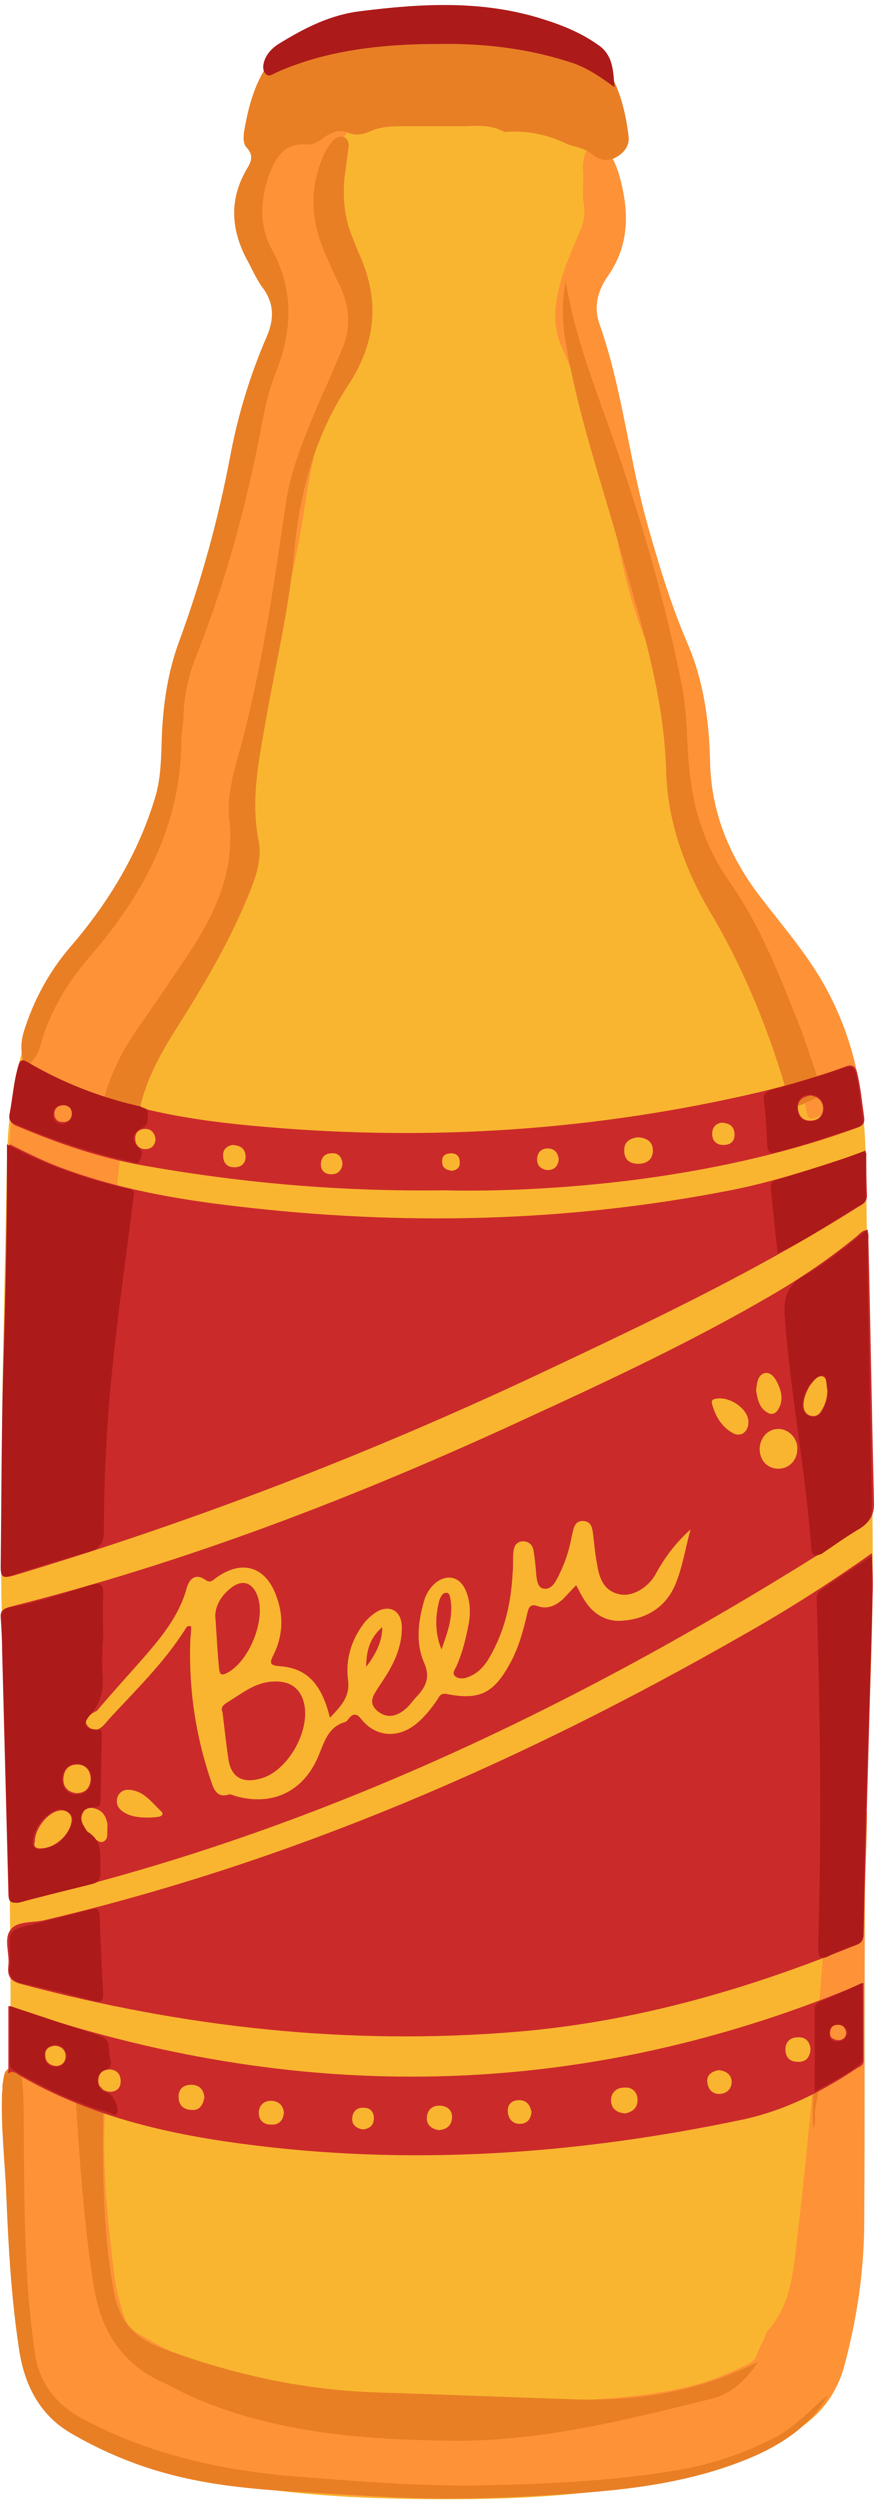
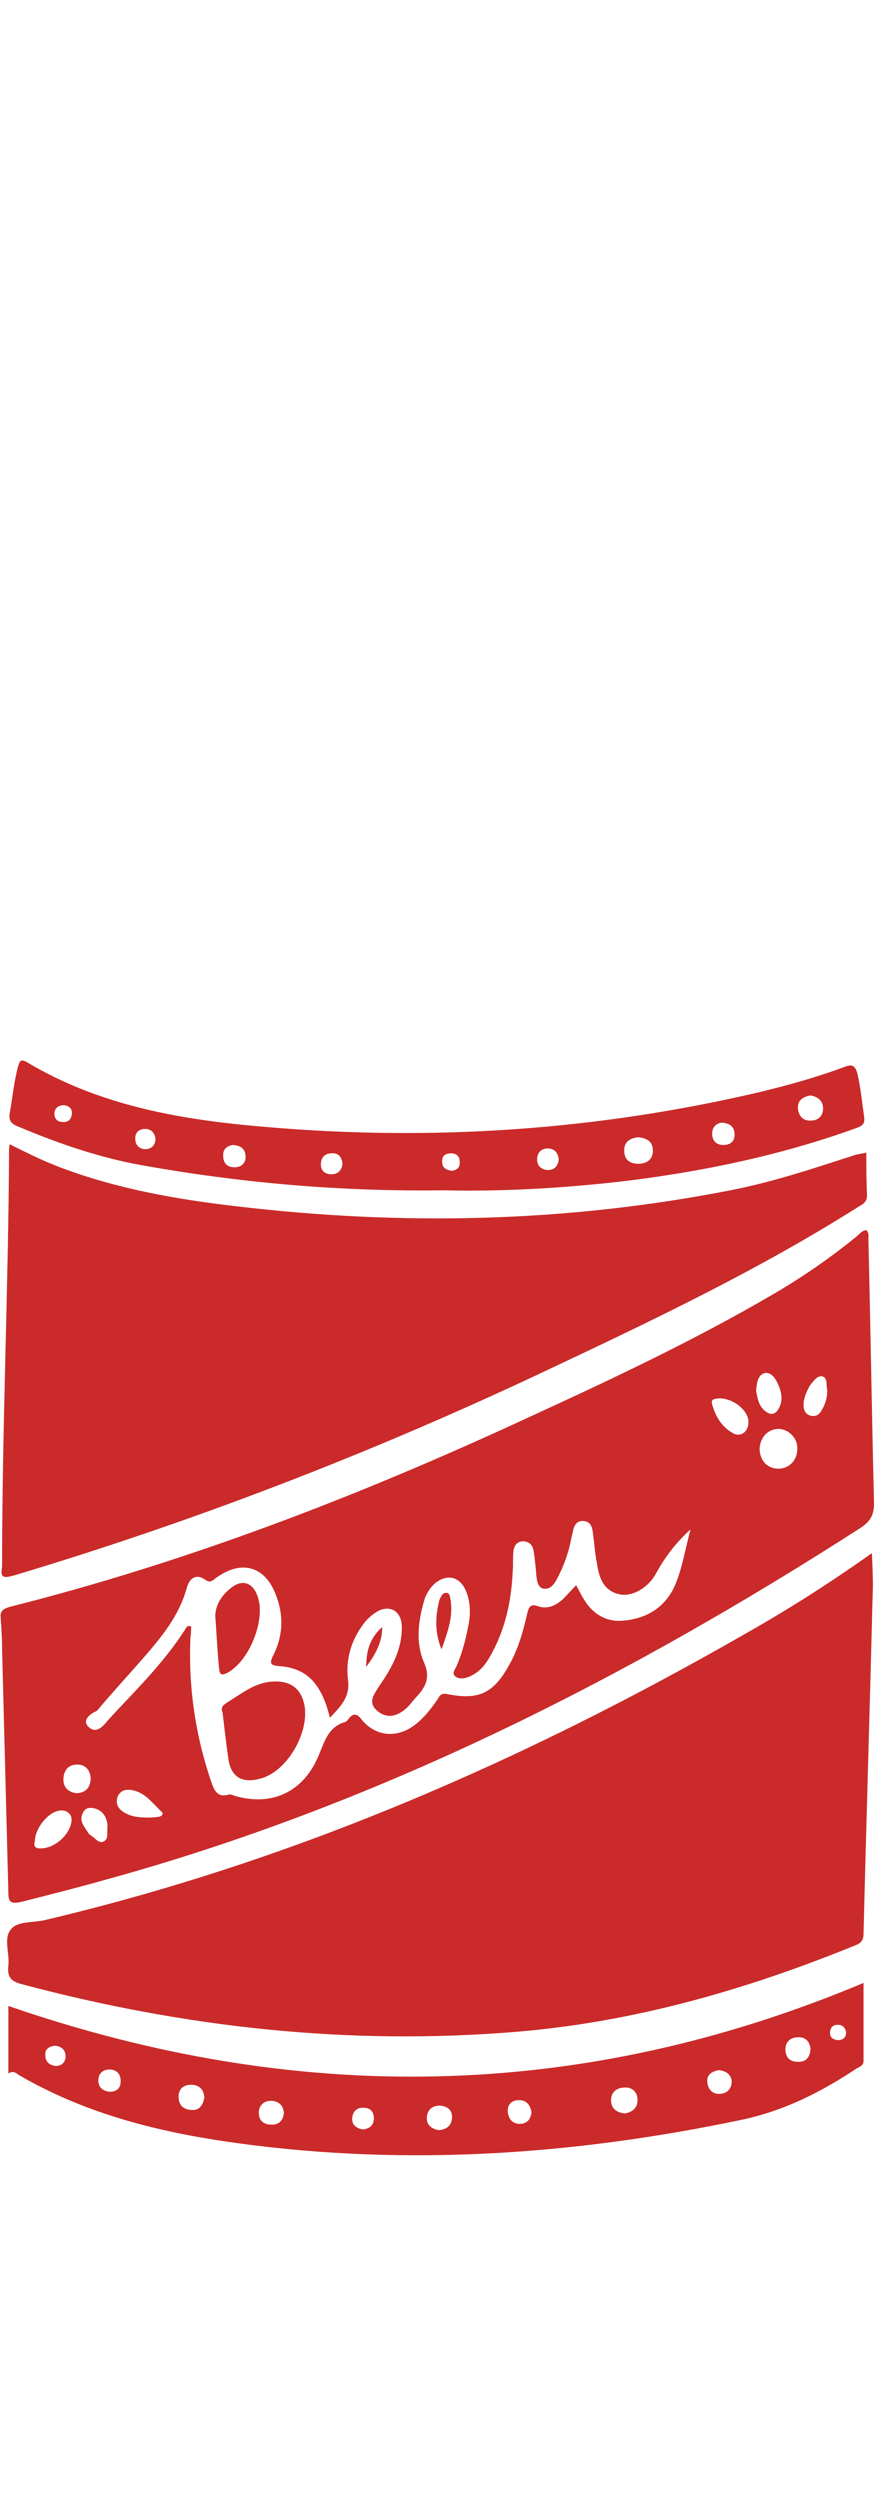
<svg xmlns="http://www.w3.org/2000/svg" height="358.3" preserveAspectRatio="xMidYMid meet" version="1.0" viewBox="0.0 -0.7 125.3 358.3" width="125.3" zoomAndPan="magnify">
  <g id="change1_1">
-     <path d="M125.1,227.9c-0.1,10.4-0.7,20.8-1,31.3c0.2,4.3-0.1,8.6-0.2,12.9c-0.1,15.2,0,30.5-0.1,45.7 c0,7-1,13.8-2.8,20.6c-1.1,4.2-3.5,7.2-7.1,9.4c-6.7,4.2-14.2,6-21.8,7.5c-9.3,1.8-18.7,2.2-28.1,2.2c-13.6,0-27.2-0.7-40.4-4.4 c-5.1-1.4-9.8-3.6-14.1-6.6c-2.4-1.7-3.9-3.8-4.7-6.6c-1.9-5.9-2.8-12-3.1-18.2c-0.4-8.7-0.3-17.5-0.1-26.2c0-0.5-0.1-1.1-0.1-1.6 c0.1-16.7-0.2-33.4-0.8-50.1C0.2,233.2,0,222.6,0.3,212c0-5.6,0-11.1,0.1-16.7c0.2-10,0.4-19.9,0.6-29.9c0.1-4.9,0.7-9.7,1.9-14.4 c1.6-6.4,4.7-11.9,8.6-17c2.5-3.2,4.8-6.4,7.1-9.7c3.1-4.3,4.2-9.2,4.7-14.3c0.2-2.5,0.3-5,0.5-7.5c0.3-4.3,1.9-8.3,3.4-12.2 c3.8-9.7,6.5-19.7,8.3-29.9c0.7-4.3,1.8-8.6,3.3-12.7c1.2-3.3,1-6.4-1.1-9.4c-4.1-5.6-2.5-17.9,5-21.2c2.5-1.9,5.4-2.5,8.4-2.6 c7.6-0.1,15.2-0.1,22.8,0c4.3,0.1,8.2,1.5,11.3,4.7c1.8,1.3,2.8,3.2,3.4,5.3c1.5,5,1.6,9.8-1.6,14.3c-1.5,2.1-2.1,4.5-1.3,6.8 c3.4,9.6,4.3,19.8,7.1,29.5c1.6,5.6,3.3,11.2,5.6,16.5c2.4,5.5,3.1,11.2,3.2,17c0.2,7.4,2.9,13.7,7.4,19.5c3,3.9,6.2,7.7,8.7,11.9 c3.1,5.3,4.9,10.9,5.6,16.9c0.6,2.5,0.7,5,0.8,7.5c0.2,9.7,0.2,19.4,0.5,29.1C124.9,205,125.2,216.4,125.1,227.9z" fill="#F9B530" />
-   </g>
+     </g>
  <g id="change2_1">
-     <path d="M124,271.9c-0.1,15.2,0,30.5-0.1,45.7c0,7-1,13.8-2.8,20.6c-1.1,4.2-3.5,7.2-7.1,9.4 c-6.7,4.2-14.2,6-21.8,7.5c-9.3,1.8-18.7,2.2-28.1,2.2c-13.6,0-27.2-0.7-40.4-4.4c-5.1-1.4-9.8-3.6-14.1-6.6 c-2.4-1.7-3.9-3.8-4.7-6.6c-1.9-5.9-2.8-12-3.1-18.2c-0.4-8.7-0.3-17.5-0.1-26.2c3.2,2.6,7.2,3.3,11,4.7c1.6,0.6,2.4,1.3,2.3,3.2 c-0.3,7.5,0.5,14.9,1.4,22.3c0.3,2.1,0.8,4.1,1.5,6.1c0.5,1.5,2.1,2.3,3.4,3c4.6,2.8,9.6,4.2,14.8,5.3c7.6,1.6,15.4,2.4,23.2,3 c6.6,0.5,13.2,0.8,19.7,0.6c7-0.3,13.9-0.6,20.7-2.4c2.7-0.7,5.3-1.9,7.8-3.1c1.1-0.6,1.1-1.8,1.7-2.8c0.4-0.6,0.5-1.4,0.9-1.9 c3.2-3.6,3.6-8.1,4.1-12.6c1-7.9,1.7-15.9,2.5-23.8c0.4-3.7,0.5-7.5,0.8-11.2c0.6-7.1,1.1-14.2,1.1-21.3c0-0.5,0.1-1,0.5-1.3 c1.8-1.3,3.2-3,5.2-4.1C124.3,263.3,124,267.6,124,271.9z M15.2,203.6c0-3.8,0.1-7.5,0.3-11.3c0.3-5.1,0.5-10.1,0.7-15.2 C16.6,171,17.1,165,18,159c0.9-5.7,2.3-11.2,5.9-15.9c1.9-2.4,3.5-5,5.1-7.6c1.8-2.8,3.8-5.6,5-8.7c1.5-3.7,1.7-7.5,1.7-11.4 c-0.1-3.8-0.1-7.6,0.6-11.4c0.8-4.8,2.6-9.3,3.7-14c1.4-6,2.8-12.1,3.7-18.2c1-6.4,2.3-12.8,5.2-18.7c3-6.1,3.4-12.1-0.6-18 c-1.2-1.7-1.4-3.8-1.4-5.8c-0.1-4.1,0.7-7.9,3.1-11.4c0.4-0.6,1-1.4,0.2-1.9c-0.7-0.5-1.4,0.1-1.9,0.5c-0.3,0.2-0.5,0.5-0.8,0.7 c-1.2,1-3.1,0.9-4.5-0.2c-7.5,3.3-9.1,15.5-5,21.2c2.2,3,2.3,6.1,1.1,9.4c-1.5,4.1-2.6,8.4-3.3,12.7c-1.8,10.3-4.5,20.2-8.3,29.9 c-1.6,4-3.1,7.9-3.4,12.2c-0.2,2.5-0.3,5-0.5,7.5c-0.5,5.1-1.6,10-4.7,14.3c-2.3,3.3-4.7,6.5-7.1,9.7c-4,5.1-7.1,10.7-8.6,17 c-1.2,4.7-1.8,9.5-1.9,14.4c-0.2,10-0.4,19.9-0.6,29.9c-0.1,5.6-0.1,11.1-0.1,16.7c0.3-0.1,0.6-0.2,0.8-0.4 c4.1-2.8,8.3-5.3,13.1-6.5C15.1,204.8,15.2,204.2,15.2,203.6z M82.8,54.8c2,5.4,3.7,10.9,4.7,16.5c1.2,6.8,2.5,13.5,5.1,19.9 c2.2,5.6,3,11.6,3.1,17.5c0.1,8,2.8,15.1,6.8,21.8c2.3,3.9,5.5,7.4,7.7,11.5c2.7,5.2,4.2,10.8,5.4,16.5c0.3,1.5,0.8,1.2,1.8,0.8 c2-0.9,4-2,6.1-2.4c-0.7-6-2.6-11.7-5.6-16.9c-2.5-4.3-5.7-8-8.7-11.9c-4.5-5.8-7.2-12.1-7.4-19.5c-0.1-5.8-0.9-11.6-3.2-17 c-2.3-5.3-4-10.9-5.6-16.5c-2.8-9.7-3.7-19.9-7.1-29.5c-0.8-2.4-0.2-4.7,1.3-6.8c3.1-4.5,3-9.3,1.6-14.3c-0.6-2.1-1.6-4-3.4-5.3 c-1.5,1.3-2,3-1.8,5c0.1,1.4-0.2,2.9,0.1,4.3c0.2,1.4,0,2.6-0.5,3.8c-0.8,1.9-1.6,3.7-2.3,5.7c-1.2,3.6-2,7.3-0.4,11 C81.3,50.7,82,52.7,82.8,54.8z" fill="#FE9236" />
-   </g>
+     </g>
  <g id="change3_1">
-     <path d="M3.8,152.4c-0.9-1.8-0.9-3.5-0.4-5.2c1.4-4.5,3.6-8.6,6.7-12.2c5.5-6.4,9.8-13.5,12.2-21.6 c0.8-2.8,0.8-5.7,0.9-8.6c0.2-4.8,0.9-9.4,2.6-13.9c3.1-8.5,5.5-17.2,7.2-26.2c1.1-5.9,2.9-11.8,5.3-17.3c1-2.4,1-4.6-0.6-6.8 c-0.9-1.2-1.5-2.6-2.2-3.9c-2.4-4.4-2.7-8.8-0.1-13.2c0.6-1,1-1.9,0-3c-0.6-0.6-0.5-1.6-0.4-2.4c1.6-9.5,5.2-13.5,13.2-15.4 C58.2,0.3,68,0.5,77.8,2.9c8.1,2,11.3,7.7,12.3,15.8c0.2,1.4-0.5,2.4-1.7,3.1c-1.2,0.7-2.4,0.5-3.4-0.3c-1.2-1.1-2.8-1.1-4-1.7 c-2.8-1.3-5.6-1.8-8.6-1.6c-0.1,0-0.2,0-0.3-0.1c-1.8-0.9-3.6-0.8-5.6-0.7c-2.6,0-5.2,0-7.8,0c-2,0-3.9-0.1-5.8,0.8 c-0.9,0.4-2,0.5-2.8,0.2c-1.6-0.7-2.7-0.1-3.9,0.8c-0.7,0.5-1.5,0.9-2.3,0.8c-3.2-0.2-4.3,1.8-5.3,4.3c-1.3,3.7-1.5,7.3,0.4,10.8 c3.2,5.9,2.9,11.7,0.5,17.7c-1,2.5-1.6,5.3-2.1,8c-2.1,11-5,21.7-9.1,32.1c-1.2,2.9-1.9,5.9-2,9.1c0,1.1-0.3,2.2-0.3,3.2 c0,12.3-5.4,22.3-13.2,31.3c-3.2,3.7-5.7,7.9-7,12.6C5.5,150.4,4.7,151.3,3.8,152.4z M10.8,299.2c0.6,9.4,1.2,18.8,2.7,28.1 c1,5.9,3.8,10.5,9.3,13.2c1.6,0.7,3.1,1.6,4.7,2.3c11.6,5.1,23.9,6.1,36.3,6.3c13.1,0.3,25.7-2.9,38.2-6c2.8-0.7,4.8-2.5,6.7-5.3 c-8.4,4.2-16.8,5.6-25.6,5.4c-9.6-0.3-19.2-0.7-28.8-1c-10.7-0.3-21.1-2.6-31.2-6.4c-4.4-1.6-6.2-4.4-6.9-8.7 c-1.5-8.7-1.5-17.4-1.4-26.2c0-3.2,0.3-2.3-2.5-3C11,297.6,10.7,298,10.8,299.2z M19.2,147.5c-2.3,3.4-3.8,7-4.8,11 c-0.3,1.2-0.4,2,1.3,1.5c0.8-0.3,1.8-0.3,2.7-0.3c0.9,0,1.4-0.3,1.6-1.3c0.9-4.3,3-8.1,5.3-11.7c4.1-6.5,8-13.1,10.8-20.3 c0.8-2.1,1.4-4.3,1-6.5c-1.2-5.9,0-11.6,1-17.3c1.4-8.1,3.4-16.2,4.1-24.5c0.8-8.3,3-16.4,7.6-23.4c4.2-6.3,4.7-12.5,1.6-19.2 c-0.3-0.7-0.5-1.3-0.8-2c-1.2-2.8-1.5-5.8-1.2-8.8c0.2-1.4,0.4-2.9,0.6-4.5c0-0.4-0.1-0.9-0.6-1.2c-0.6-0.3-1.1,0-1.5,0.3 c-0.8,0.8-1.3,1.7-1.7,2.7c-1.8,4.4-1.6,8.8,0.2,13.1c0.7,1.7,1.4,3.3,2.2,4.9c1.5,3,1.8,6.1,0.5,9.2c-1,2.3-1.9,4.6-3,6.9 C44,61.2,41.8,66,41,71.3c-1.8,12.4-3.6,24.8-7,36.9c-0.8,2.9-1.5,5.9-1.1,8.9c0.7,6.6-1.7,12.3-5,17.6 C25,139.1,22.1,143.3,19.2,147.5z M81.1,39.6c-0.6,3.2-0.5,5.9,0,8.7c1.7,10.4,5.2,20.3,8,30.4c2.9,10.2,6.1,20.3,6.4,31.1 c0.2,7.2,2.6,13.9,6.3,20.2c4.7,7.9,8.2,16.4,10.8,25.2c1,3.2,0.9,3.1,3.9,1.7c1.2-0.6,1.5-1.2,1-2.4c-1-2.6-1.8-5.4-2.8-8 c-2.9-7.2-5.6-14.4-10.1-20.8c-3.3-4.7-5.1-9.9-5.7-15.5c-0.5-4.1-0.3-8.3-1.1-12.4c-2.2-11.3-5.4-22.4-9.1-33.3 C86,56.5,82.6,48.6,81.1,39.6z M111.2,348.6c-4.8,2.5-9.8,4.1-15.1,4.9c-8.8,1.4-17.6,1.8-26.5,2c-9.3,0.2-18.5-0.6-27.7-1.3 c-10.5-0.9-20.6-3.2-30-8.2c-3.8-2-6.3-5.1-6.9-9.5c-1.6-10.8-1.5-21.8-1.6-32.7c0-2,0-4-0.2-5.9c-0.1-0.9-0.1-2.2-1.4-2.2 c-1.3,0-1.2,1.2-1.4,2.1c-0.1,0.5,0,1-0.1,1.4c-0.2,4.9,0.4,9.8,0.6,14.7c0.3,7.3,0.7,14.6,1.8,21.9c0.7,5,2.8,9.5,7.4,12.2 c4.8,2.8,9.9,4.9,15.3,6.2c9,2.2,18.2,2.2,27.3,2.8c8.1,0.6,16.3,0.5,24.5,0c10.6-0.6,21.1-1.4,31-5.7c4.5-2,8.2-4.7,10.5-8.7 C116.3,344.5,114.2,347,111.2,348.6z M13.4,174.5c-0.6,1.4-0.9,2.9-0.8,4.7c1.4-0.7,2.7-1.3,3.9-2c1-0.5,0.8-1.4,0.7-2.2 c-0.2-1.3-1.4-0.7-2.2-1.1C14.5,173.6,13.8,173.7,13.4,174.5z M117.1,292.5c0,0.5-0.1,1-0.1,1.4c-0.1,3.5-0.7,7-0.4,10.4 c0.5-0.9,0.1-1.9,0.3-2.9c0.6-2.9,0.8-5.9,1.2-8.9c0-0.3,0.1-0.8-0.4-0.8C117.4,291.6,117.2,292,117.1,292.5z" fill="#E87F25" />
-   </g>
+     </g>
  <g id="change4_1">
    <path d="M125.1,228.1c-0.4,16.1-0.9,32.2-1.3,48.4c0,1.1-0.6,1.4-1.4,1.7c-15.5,6.3-31.5,10.9-48.3,12.3 c-24,2-47.6-0.6-70.9-6.8c-1.6-0.4-2.2-1-2-2.7c0.2-1.7-0.7-3.8,0.3-5.1c0.9-1.3,3.2-1,4.9-1.4c35.6-8.4,68.6-22.8,100.2-40.9 c6.2-3.5,12.2-7.3,18.4-11.7C125.1,224.3,125.2,226.2,125.1,228.1z M1.2,270.6c-0.3-11.6-0.6-23.3-0.9-34.9c0-1.5-0.1-3-0.2-4.5 c-0.1-1,0.3-1.3,1.3-1.6c25.4-6.4,49.8-15.8,73.6-26.8c12.2-5.6,24.4-11.3,36-18.1c4.1-2.4,8-5.1,11.7-8.1c0.5-0.4,0.8-0.9,1.5-1 c0.4,0.4,0.3,0.9,0.3,1.4c0.3,12.6,0.5,25.2,0.8,37.8c0,1.6-0.5,2.5-1.8,3.4c-33.9,21.8-69.6,39.9-108.7,50.6 c-3.9,1.1-7.9,2.1-11.8,3.1C1.5,272.2,1.2,271.9,1.2,270.6z M15.4,261.4c0-0.3,0-0.5,0-0.7c-0.2-1.1-0.7-1.9-1.8-2.2 c-0.7-0.2-1.4-0.1-1.7,0.6c-0.6,1.1,0.1,1.9,0.7,2.8c0.1,0.2,0.3,0.4,0.5,0.5c0.6,0.4,1.1,1.2,1.8,0.8 C15.6,262.8,15.3,262,15.4,261.4z M23.1,258.9c-1.2-1.1-2.2-2.6-4-3c-0.9-0.2-1.7-0.1-2.2,0.8c-0.4,1,0,1.8,0.8,2.3 c0.9,0.6,2,0.8,3.5,0.8c0.2,0,0.8,0,1.4-0.1C23.1,259.7,23.6,259.3,23.1,258.9z M115.2,200.7c0,0.7,0.3,1.3,1,1.5 c0.8,0.2,1.3-0.2,1.6-0.8c0.5-0.8,0.8-1.7,0.8-2.9c-0.2-0.5,0.1-1.6-0.6-1.9c-0.8-0.3-1.4,0.7-1.9,1.3 C115.6,198.8,115.2,199.7,115.2,200.7z M111.6,204.1c-1.5,0-2.6,1.2-2.7,2.8c0,1.7,1.1,2.9,2.7,2.9c1.5,0,2.7-1.2,2.7-2.8 C114.4,205.5,113.1,204.1,111.6,204.1z M108.4,198.6c0.2,1.2,0.4,2.5,1.7,3.2c0.5,0.3,1.1,0.1,1.4-0.4c0.8-1.2,0.6-2.4,0.1-3.6 c-0.4-0.9-1-1.9-2-1.7C108.6,196.4,108.5,197.6,108.4,198.6z M102.1,200.6c0.5,1.7,1.3,3.1,2.8,4c1.2,0.8,2.4,0,2.4-1.5 c0-1.9-2.8-3.8-4.8-3.3C102,199.9,102,200.2,102.1,200.6z M12.8,246.9c1.2,1,2.2-0.5,2.9-1.3c3.8-4.1,7.8-8,10.8-12.7 c0.2-0.3,0.3-0.7,0.9-0.5c0,0.5,0,1-0.1,1.6c-0.3,7.1,0.7,14,3,20.7c0.4,1.2,0.9,2.3,2.5,1.8c0.2-0.1,0.6,0.1,0.9,0.2 c5.2,1.5,9.7-0.5,11.9-5.6c0.9-2.1,1.4-4.3,3.9-5c0.2-0.1,0.4-0.3,0.5-0.5c0.6-0.7,1.1-0.8,1.8,0.1c2,2.5,5.1,2.8,7.7,0.8 c1.3-1,2.3-2.3,3.2-3.6c0.3-0.5,0.5-1,1.4-0.8c4.5,0.9,6.6-0.1,8.8-4c1.4-2.4,2.1-5,2.7-7.6c0.2-0.8,0.4-1.4,1.5-1 c1.4,0.5,2.6-0.1,3.6-1c0.6-0.6,1.2-1.3,1.9-2c0.4,0.7,0.7,1.4,1.1,2c1.2,2,3,3.2,5.3,3.1c3.6-0.2,6.5-1.9,7.9-5.4 c1-2.5,1.4-5.2,2.1-7.7c-2.1,1.9-3.7,4-5,6.4c-1.1,2-3.4,3.3-5.2,2.9c-2.3-0.5-2.9-2.4-3.2-4.3c-0.3-1.5-0.4-3-0.6-4.5 c-0.1-0.8-0.3-1.6-1.3-1.7c-1.1-0.1-1.4,0.7-1.6,1.6c-0.1,0.5-0.2,0.9-0.3,1.4c-0.4,1.9-1.1,3.7-2,5.4c-0.4,0.7-0.9,1.4-1.8,1.3 c-0.9-0.1-1-1.1-1.1-1.8c-0.1-1.2-0.2-2.4-0.4-3.6c-0.1-0.8-0.6-1.4-1.6-1.4c-0.9,0.1-1.2,0.7-1.3,1.5c-0.1,1,0,1.9-0.1,2.9 c-0.2,4.3-1.1,8.4-3.3,12.2c-0.8,1.4-1.8,2.5-3.5,3c-0.5,0.1-1.1,0.1-1.5-0.3c-0.4-0.4,0-0.9,0.2-1.3c0.9-2,1.4-4.1,1.8-6.2 c0.3-1.7,0.2-3.4-0.5-4.9c-0.9-1.9-2.7-2.2-4.3-0.9c-0.7,0.6-1.2,1.4-1.5,2.2c-0.9,3-1.4,6.2-0.1,9.2c0.9,2,0.3,3.4-1,4.8 c-0.5,0.5-0.9,1.1-1.4,1.6c-1.5,1.4-2.9,1.6-4.2,0.6c-1.6-1.3-0.6-2.4,0.2-3.7c1.8-2.6,3.3-5.3,3.2-8.6c-0.1-2-1.5-2.9-3.2-2.2 c-0.8,0.4-1.5,1-2.1,1.7c-1.9,2.4-2.8,5.3-2.4,8.3c0.3,2.4-1,3.7-2.6,5.4c-1.2-4.9-3.3-7.1-7.2-7.4c-1.4-0.1-1.5-0.4-0.9-1.6 c1.3-2.6,1.5-5.4,0.5-8.2c-1.5-4.5-5-5.6-8.8-2.8c-0.5,0.4-0.8,0.7-1.5,0.2c-1.3-0.9-2.2-0.2-2.6,1.1c-1.1,4.1-3.7,7.2-6.4,10.3 c-2.2,2.5-4.4,4.9-6.5,7.4C13.2,244.8,11.5,245.8,12.8,246.9z M9.1,254.1c-0.1,1.2,0.5,2,1.8,2.2c1.3,0,2-0.7,2.1-2 c0-1.2-0.7-2.1-1.9-2.1C9.8,252.2,9.2,253,9.1,254.1z M6.1,264.2c1.6-0.1,3.4-1.5,4-3.2c0.2-0.7,0.3-1.3-0.2-1.8 c-0.5-0.5-1.2-0.5-1.8-0.3c-1.5,0.5-3.1,2.6-3.1,4.3C4.7,264.1,5.3,264.3,6.1,264.2z M2,225.1c25.7-7.7,50.6-17.3,74.9-28.7 c15.7-7.4,31.4-14.8,46.1-24.1c0.7-0.4,1.3-0.7,1.3-1.7c-0.1-2-0.1-4.1-0.1-6.1c-0.5,0.1-1,0.2-1.5,0.3c-5.9,1.9-11.8,3.9-18,5.1 c-23.5,4.6-47,5.1-70.7,2.3c-8.7-1-17.2-2.5-25.4-5.6c-2.4-0.9-4.8-2.1-7.2-3.3c-0.1,0.4-0.1,0.7-0.1,0.9c-0.1,19.9-1,39.7-1,59.6 C0,225.5,0.5,225.5,2,225.1z M123.8,283.5c0,3.7,0,7.5,0,11.2c0,0.6-0.5,0.8-0.9,1c-5.1,3.4-10.4,6.1-16.5,7.4 c-23.8,5-47.8,6.7-72.1,3.4c-11.1-1.5-21.8-4.1-31.6-9.8c-0.4-0.3-0.9-0.7-1.5-0.2l0,0c0-3.3,0-6.5,0-9.7 C42.6,301.1,83.3,300.5,123.8,283.5z M9.4,294c0-0.9-0.6-1.4-1.5-1.5c-0.9,0.1-1.5,0.5-1.4,1.4c0,0.9,0.6,1.4,1.5,1.5 C8.8,295.4,9.4,294.9,9.4,294z M17.3,297.6c0-1-0.5-1.6-1.5-1.7c-1.1,0-1.7,0.6-1.7,1.6c0,1,0.7,1.5,1.6,1.6 C16.7,299.1,17.3,298.6,17.3,297.6z M29.3,299.9c-0.1-1.1-0.7-1.8-1.9-1.8c-1.1,0-1.8,0.6-1.8,1.7c0,1.2,0.7,1.9,1.9,1.9 C28.5,301.8,29.1,301.1,29.3,299.9z M40.7,302.1c-0.1-1.1-0.8-1.7-1.9-1.7c-1,0-1.7,0.7-1.7,1.7c0,1,0.6,1.7,1.7,1.7 C40,303.9,40.6,303.2,40.7,302.1z M53.6,302.9c0-0.9-0.5-1.5-1.4-1.5c-1-0.1-1.6,0.5-1.7,1.4c-0.1,1,0.5,1.5,1.5,1.7 C53,304.4,53.6,303.9,53.6,302.9z M64.8,302.9c0.1-1.1-0.6-1.7-1.6-1.8c-1.1-0.1-1.9,0.5-2,1.6c-0.1,1.1,0.6,1.7,1.7,1.9 C64,304.5,64.7,304,64.8,302.9z M76.2,302c-0.2-1-0.7-1.7-1.8-1.7c-1,0-1.7,0.6-1.6,1.7c0.1,1,0.7,1.7,1.7,1.7 C75.6,303.7,76.1,303,76.2,302z M91.4,300.3c0-1.2-0.8-1.9-1.9-1.8c-1.1,0-1.9,0.7-1.9,1.8c0,1.2,0.8,1.8,2,1.9 C90.7,302,91.4,301.4,91.4,300.3z M104.9,297.6c-0.1-1-0.8-1.5-1.9-1.6c-0.9,0.2-1.7,0.6-1.6,1.7c0.1,1.1,0.8,1.8,1.9,1.7 C104.3,299.3,104.9,298.6,104.9,297.6z M116.2,293c-0.1-1.1-0.7-1.8-1.9-1.7c-1,0-1.7,0.7-1.7,1.7c0,1.1,0.6,1.8,1.7,1.8 C115.5,294.9,116.1,294.2,116.2,293z M121.3,290.6c-0.1-0.7-0.5-1.1-1.2-1.1c-0.7,0-1.1,0.4-1.1,1.2c0,0.7,0.5,0.9,1.1,1 C120.9,291.7,121.3,291.3,121.3,290.6z M1.4,158.8c0.4-2.2,0.6-4.5,1.2-6.7c0.2-0.6,0.3-1.1,1.2-0.6c10.5,6.3,22.2,8.3,34.1,9.3 c24,2.1,47.7,0.5,71.1-5c4.1-1,8.1-2.1,12.1-3.6c1-0.4,1.5-0.2,1.8,0.9c0.5,2.1,0.7,4.3,1,6.4c0.1,1-0.4,1.2-1.2,1.5 c-10.5,3.8-21.4,6.1-32.5,7.5c-9.1,1.1-18.3,1.6-26.6,1.4c-15.1,0.2-29.3-1.1-43.3-3.6c-6.1-1.1-11.9-3.1-17.6-5.5 C1.6,160.4,1.2,159.9,1.4,158.8z M114.4,158.2c0.1,1.1,0.8,1.8,1.9,1.7c1,0,1.7-0.7,1.7-1.7c0-1.1-0.7-1.7-1.8-1.9 C115.1,156.5,114.3,157,114.4,158.2z M102.1,161.8c0,1,0.6,1.6,1.6,1.6c1.1,0,1.7-0.6,1.6-1.7c-0.1-1-0.7-1.4-1.8-1.5 C102.7,160.3,102.1,160.8,102.1,161.8z M89.5,164.3c0,1.2,0.8,1.8,2,1.8c1.2,0,2.1-0.6,2.1-1.9c0-1.3-0.9-1.8-2.1-1.9 C90.3,162.4,89.4,163,89.5,164.3z M77,165.5c0,0.9,0.6,1.4,1.5,1.5c1,0,1.5-0.6,1.6-1.5c-0.1-1-0.6-1.6-1.6-1.6 C77.6,163.9,77,164.5,77,165.5z M63.4,165.9c0,0.8,0.6,1.1,1.4,1.2c0.7-0.1,1.2-0.5,1.1-1.3c0-0.8-0.5-1.2-1.2-1.2 C63.8,164.6,63.3,165,63.4,165.9z M46,166.2c0,0.9,0.6,1.4,1.5,1.4c1,0,1.5-0.6,1.6-1.5c-0.1-1-0.6-1.6-1.6-1.5 C46.6,164.6,46,165.2,46,166.2z M32,165c0,1,0.6,1.6,1.6,1.6c1.1,0,1.7-0.7,1.6-1.7c-0.1-1-0.7-1.4-1.8-1.5 C32.6,163.5,31.9,164,32,165z M19.4,162.6c0,0.8,0.6,1.4,1.4,1.4c0.9,0,1.4-0.5,1.5-1.4c-0.1-0.9-0.6-1.5-1.5-1.5 C19.9,161.1,19.3,161.7,19.4,162.6z M7.8,158.9c0,0.7,0.4,1.2,1.1,1.2c0.8,0.1,1.3-0.3,1.4-1.1c0.1-0.8-0.4-1.2-1.1-1.3 C8.3,157.7,7.8,158.2,7.8,158.9z M31.9,244.7c0.3,2.4,0.5,4.4,0.8,6.4c0.3,2.8,1.9,3.9,4.7,3.1c4-1.1,7.3-7.2,6.1-11.1 c-0.6-2-2.1-2.9-4.3-2.8c-2.4,0.1-4.1,1.4-6,2.6C32.3,243.5,31.5,243.8,31.9,244.7z M31.4,238.4c0.1,0.6,0.1,1.2,1.1,0.7 c3.2-1.6,5.7-7.7,4.4-11.1c-0.7-1.9-2.2-2.4-3.8-1.1c-1.8,1.4-2.4,3.2-2.2,4.5C31.1,234.4,31.2,236.4,31.4,238.4z M64.6,228.6 c-0.1-0.4-0.1-1.1-0.7-1c-0.5,0-0.7,0.6-0.9,1c-0.6,2.3-0.7,4.7,0.3,7.1C64.1,233.4,65,231.1,64.6,228.6z M52.5,238.2 c1.5-2,2.3-3.7,2.3-5.7C53.2,233.9,52.5,235.6,52.5,238.2z" fill="#CB2A2A" />
  </g>
  <g id="change5_1">
-     <path d="M19.1,171.2c-1,8.1-2.2,16.2-3,24.3c-0.8,7.7-1.2,15.4-1.2,23.2c0,1.9-0.7,2.6-2.4,3.1 c-3.6,1-7.2,2.1-10.8,3.3c-1.3,0.4-1.6,0.2-1.6-1.2c0.1-8.6,0.1-17.3,0.3-25.9C0.7,187.3,1,176.7,1,166c0-0.8,0-1.6,0-2.7 c5.7,3.1,11.5,5,17.4,6.4C19.5,169.9,19.2,170.5,19.1,171.2z M1.3,270.8c-0.4-13.1-0.7-26.3-1.1-39.4c0-0.9,0-1.5,1.1-1.7 c4-0.7,7.8-2,11.6-3.2c1.5-0.5,2-0.1,1.9,1.5c-0.1,2.1,0,4.3,0,6.5c0,0-0.1,0-0.1,0c0,1.6-0.1,3.1,0,4.7c0.2,2.2-0.2,4.1-1.7,5.8 c-1.3,1.5-0.9,2.1,1,2.2c0.7,0,0.6,0.4,0.6,0.8c-0.1,3.2-0.1,6.4-0.2,9.5c0,0.6-0.2,0.7-0.8,0.8c-1.9,0.1-2.5,1.2-1.5,2.9 c0.1,0.2,0.2,0.5,0.4,0.6c2.4,1.4,1.8,3.7,1.9,5.9c0,0.9-0.3,1.4-1.1,1.6c-3.5,0.9-7.1,1.7-10.6,2.7C1.4,272.1,1.3,271.7,1.3,270.8 z M8.9,254.3c0.1,1.3,0.8,2.2,2.1,2.2c1.3,0,2.1-0.9,2.1-2.2c0-1.3-0.8-2.2-2.1-2.2C9.7,252.1,9,253,8.9,254.3z M5.8,264.3 c2.3-0.2,3.5-1.4,4.3-3.1c0.4-0.8,0.5-1.5-0.2-2.1c-0.7-0.6-1.5-0.6-2.2-0.2c-1.7,0.9-2.7,2.3-3,4.2C4.6,264.1,5.1,264.4,5.8,264.3 z M116.3,221.1c-0.8-11.1-3-22.1-3.8-33.2c-0.2-3,0.6-4.6,3-5.9c3-1.7,5.7-4,8.9-6.5c0,2.7,0,4.9,0,7.1c0.2,10.9,0.4,21.7,0.6,32.6 c0,1.4-0.4,2.3-1.6,3.1c-1.9,1.1-3.7,2.4-5.6,3.7C116.8,222.4,116.4,222.4,116.3,221.1z M117.7,201.8c0.6-0.9,1-1.9,1-3.3 c-0.1-0.3-0.2-0.9-0.3-1.5c-0.1-0.8-0.6-0.6-1-0.4c-1.4,0.7-2.5,2.9-2.3,4.4c0.1,0.6,0.4,1.1,1.1,1.3 C116.8,202.5,117.3,202.3,117.7,201.8z M125,222.3c-2.6,1.7-5,3.3-7.3,4.9c-0.7,0.4-0.6,1.1-0.6,1.8c0.5,16.4,0.7,32.7,0.2,49.1 c0,1.4,0,2.4,1.8,1.4c1.1-0.6,2.3-1,3.5-1.4c1-0.3,1.2-0.8,1.2-1.8c0.1-15.4,0.8-30.8,1.2-46.2C125,227.5,125,225,125,222.3z M85.7,5.7c-2.4-1.7-5.1-2.8-8-3.7c-8.6-2.7-17.3-2.2-26-1.1c-4.3,0.5-8,2.4-11.6,4.6c-1,0.6-1.8,1.4-2.2,2.5 c-0.2,0.6-0.3,1.4,0.2,1.9c0.5,0.5,1,0,1.5-0.2c1.5-0.7,3-1.2,4.5-1.7C50.3,6.1,56.7,5.6,63,5.6c6.6-0.1,13.1,0.7,19.3,2.8 c2.2,0.8,4,2.1,5.8,3.4C87.9,9.7,88,7.2,85.7,5.7z M21.2,158.8c-0.1,0.7,0.2,1.7-0.7,2.1c-1.7,0.8-1.8,1.8-0.5,3 c0.6,0.6,0.2,1.3,0,1.8c-0.2,0.6-0.9,0.2-1.3,0.1c-5.7-1.3-11.2-3.1-16.5-5.4c-0.8-0.3-1-0.8-0.8-1.5c0.5-2.3,0.5-4.6,1.3-6.9 c0.3-0.8,0.5-0.9,1.2-0.5c5.1,3,10.5,5.1,16.3,6.4C20.6,158.2,21.3,158.1,21.2,158.8z M10.3,158.9c0-0.8-0.6-1.3-1.4-1.2 c-0.8,0-1.3,0.6-1.3,1.4c0,0.8,0.6,1.3,1.5,1.3C9.8,160.1,10.4,159.7,10.3,158.9z M3.3,283.6c3.4,0.7,6.9,1.6,10.3,2.5 c0.9,0.2,1.2,0,1.2-1c-0.2-3.7-0.4-7.4-0.5-11.1c0-1.1-0.4-1.3-1.4-1c-2.7,0.7-5.4,1.4-8.2,2.1c-3.4,0.8-3.4,0.8-3.3,4.3 c0,0.5,0.1,1.1,0,1.6C1.1,282.5,1.8,283.3,3.3,283.6z M16.8,302.1c-0.3,0.6-0.7,0.1-1.1,0c-4.8-1.3-9.3-3.5-13.6-6 c-0.6-0.3-0.7-0.8-0.7-1.3c0-2.6,0-5.3,0-8c4.5,1.5,8.7,2.9,13,4.3c1.7,0.6,1,2.1,1.4,3.2c0.2,0.7,0.2,1.4-0.8,1.7 c-0.7,0.2-1.1,0.9-1,1.7c0.1,0.9,0.7,1.3,1.5,1.6C16.2,299.5,17.1,301.4,16.8,302.1z M9.6,294c-0.2-0.9-0.6-1.6-1.6-1.6 c-1,0-1.6,0.5-1.6,1.5c0,1,0.6,1.6,1.5,1.6C8.9,295.6,9.4,294.9,9.6,294z M124.1,170.9c0-2.2,0-4.4,0-6.7 c-4.4,1.7-8.6,2.9-12.7,4.2c-0.6,0.2-1,0.4-0.9,1.1c0.3,3.1,0.6,6.2,1,9.4c4.4-2,8.1-4.7,12-7C123.9,171.7,124.1,171.4,124.1,170.9 z M110,163.5c-0.1-2.2-0.2-4.3-0.5-6.5c-0.1-0.9,0.3-1.2,1.1-1.5c3.6-1,7.1-2.1,10.6-3.2c0.9-0.3,1.2-0.1,1.5,0.9 c0.6,2.1,0.6,4.3,1,6.4c0.2,0.8-0.2,1.1-0.9,1.3c-3.9,1.3-7.7,2.6-11.7,3.6C110.3,164.6,110.1,164.4,110,163.5z M114.3,158 c0,1.2,0.6,2,1.8,2c1.2,0,1.9-0.6,2-2c-0.2-1-0.7-1.8-2-1.8C115,156.2,114.3,156.9,114.3,158z M123.7,294.2c0,0.7-0.5,1-1,1.4 c-1.9,1.4-4,2.4-5.9,3.5c0-4,0-7.9,0-11.8c0-0.5,0.2-0.9,0.7-1.1c2-0.8,3.9-1.7,6.1-2.7C123.7,287.2,123.7,290.7,123.7,294.2z M121.5,290.6c-0.2-0.7-0.6-1.2-1.4-1.1c-0.8,0-1.2,0.5-1.2,1.3c0,0.8,0.6,1.2,1.3,1.1C121,291.8,121.4,291.3,121.5,290.6z" fill="#AD1A1A" />
-   </g>
+     </g>
</svg>